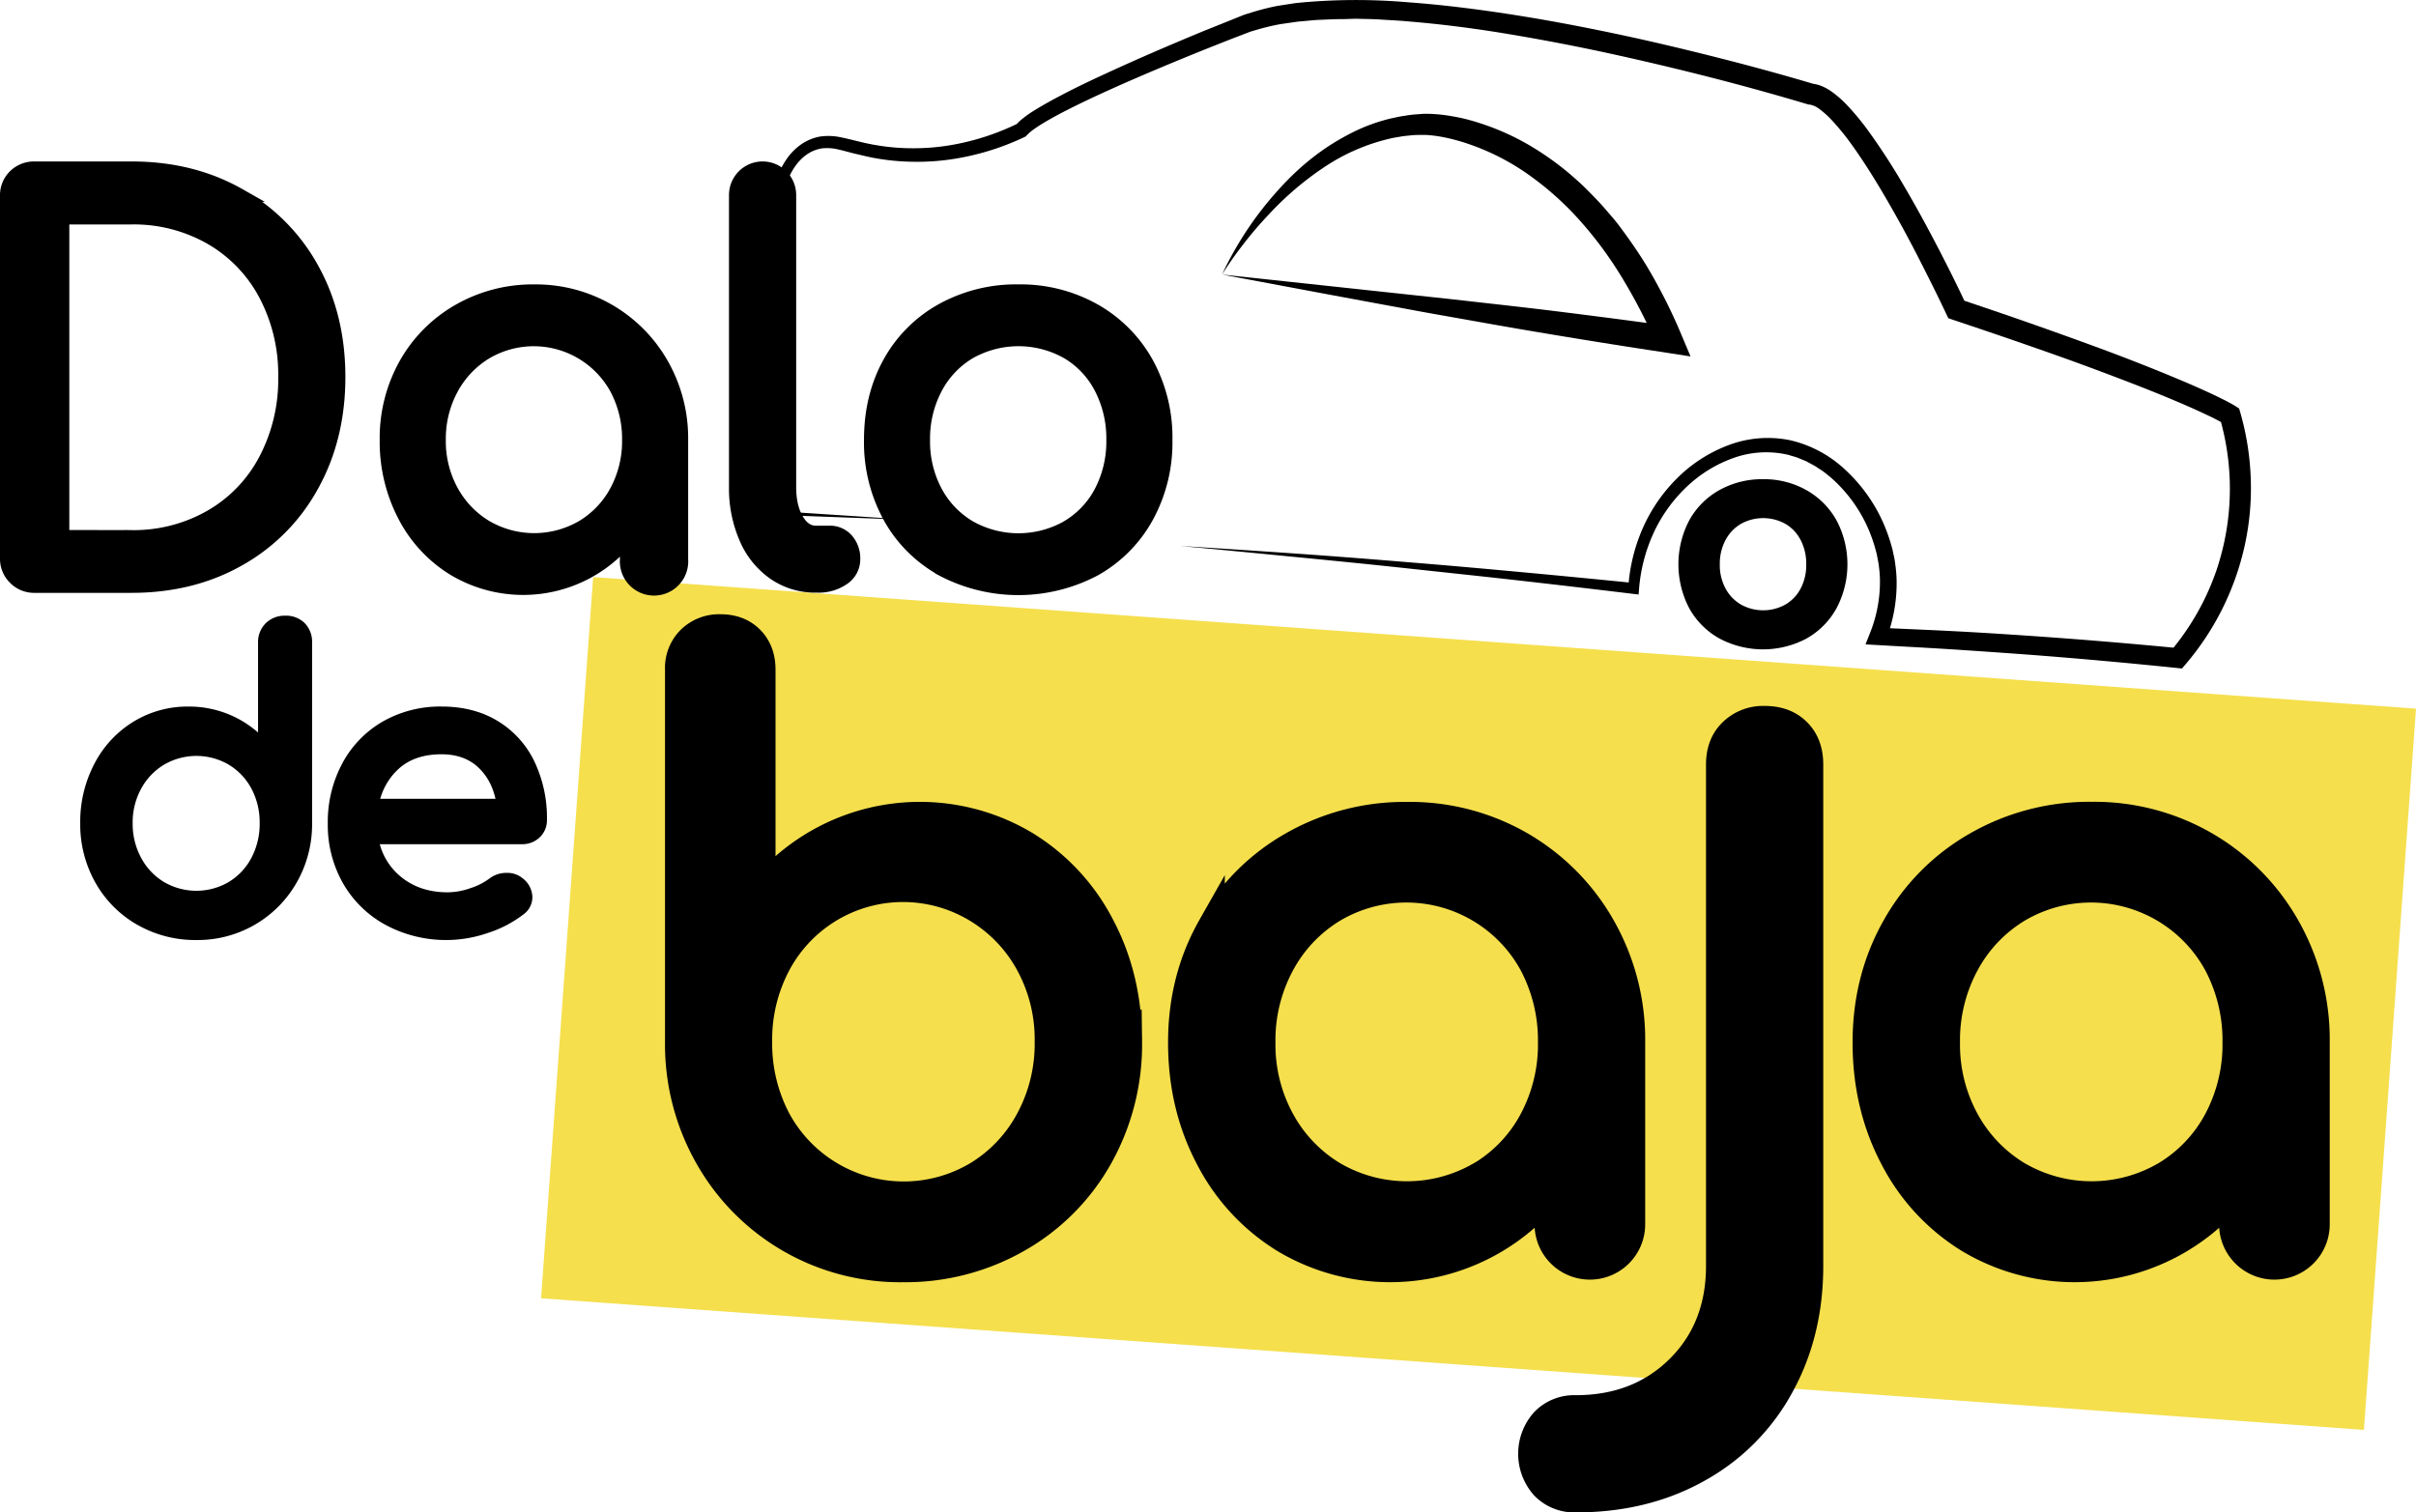
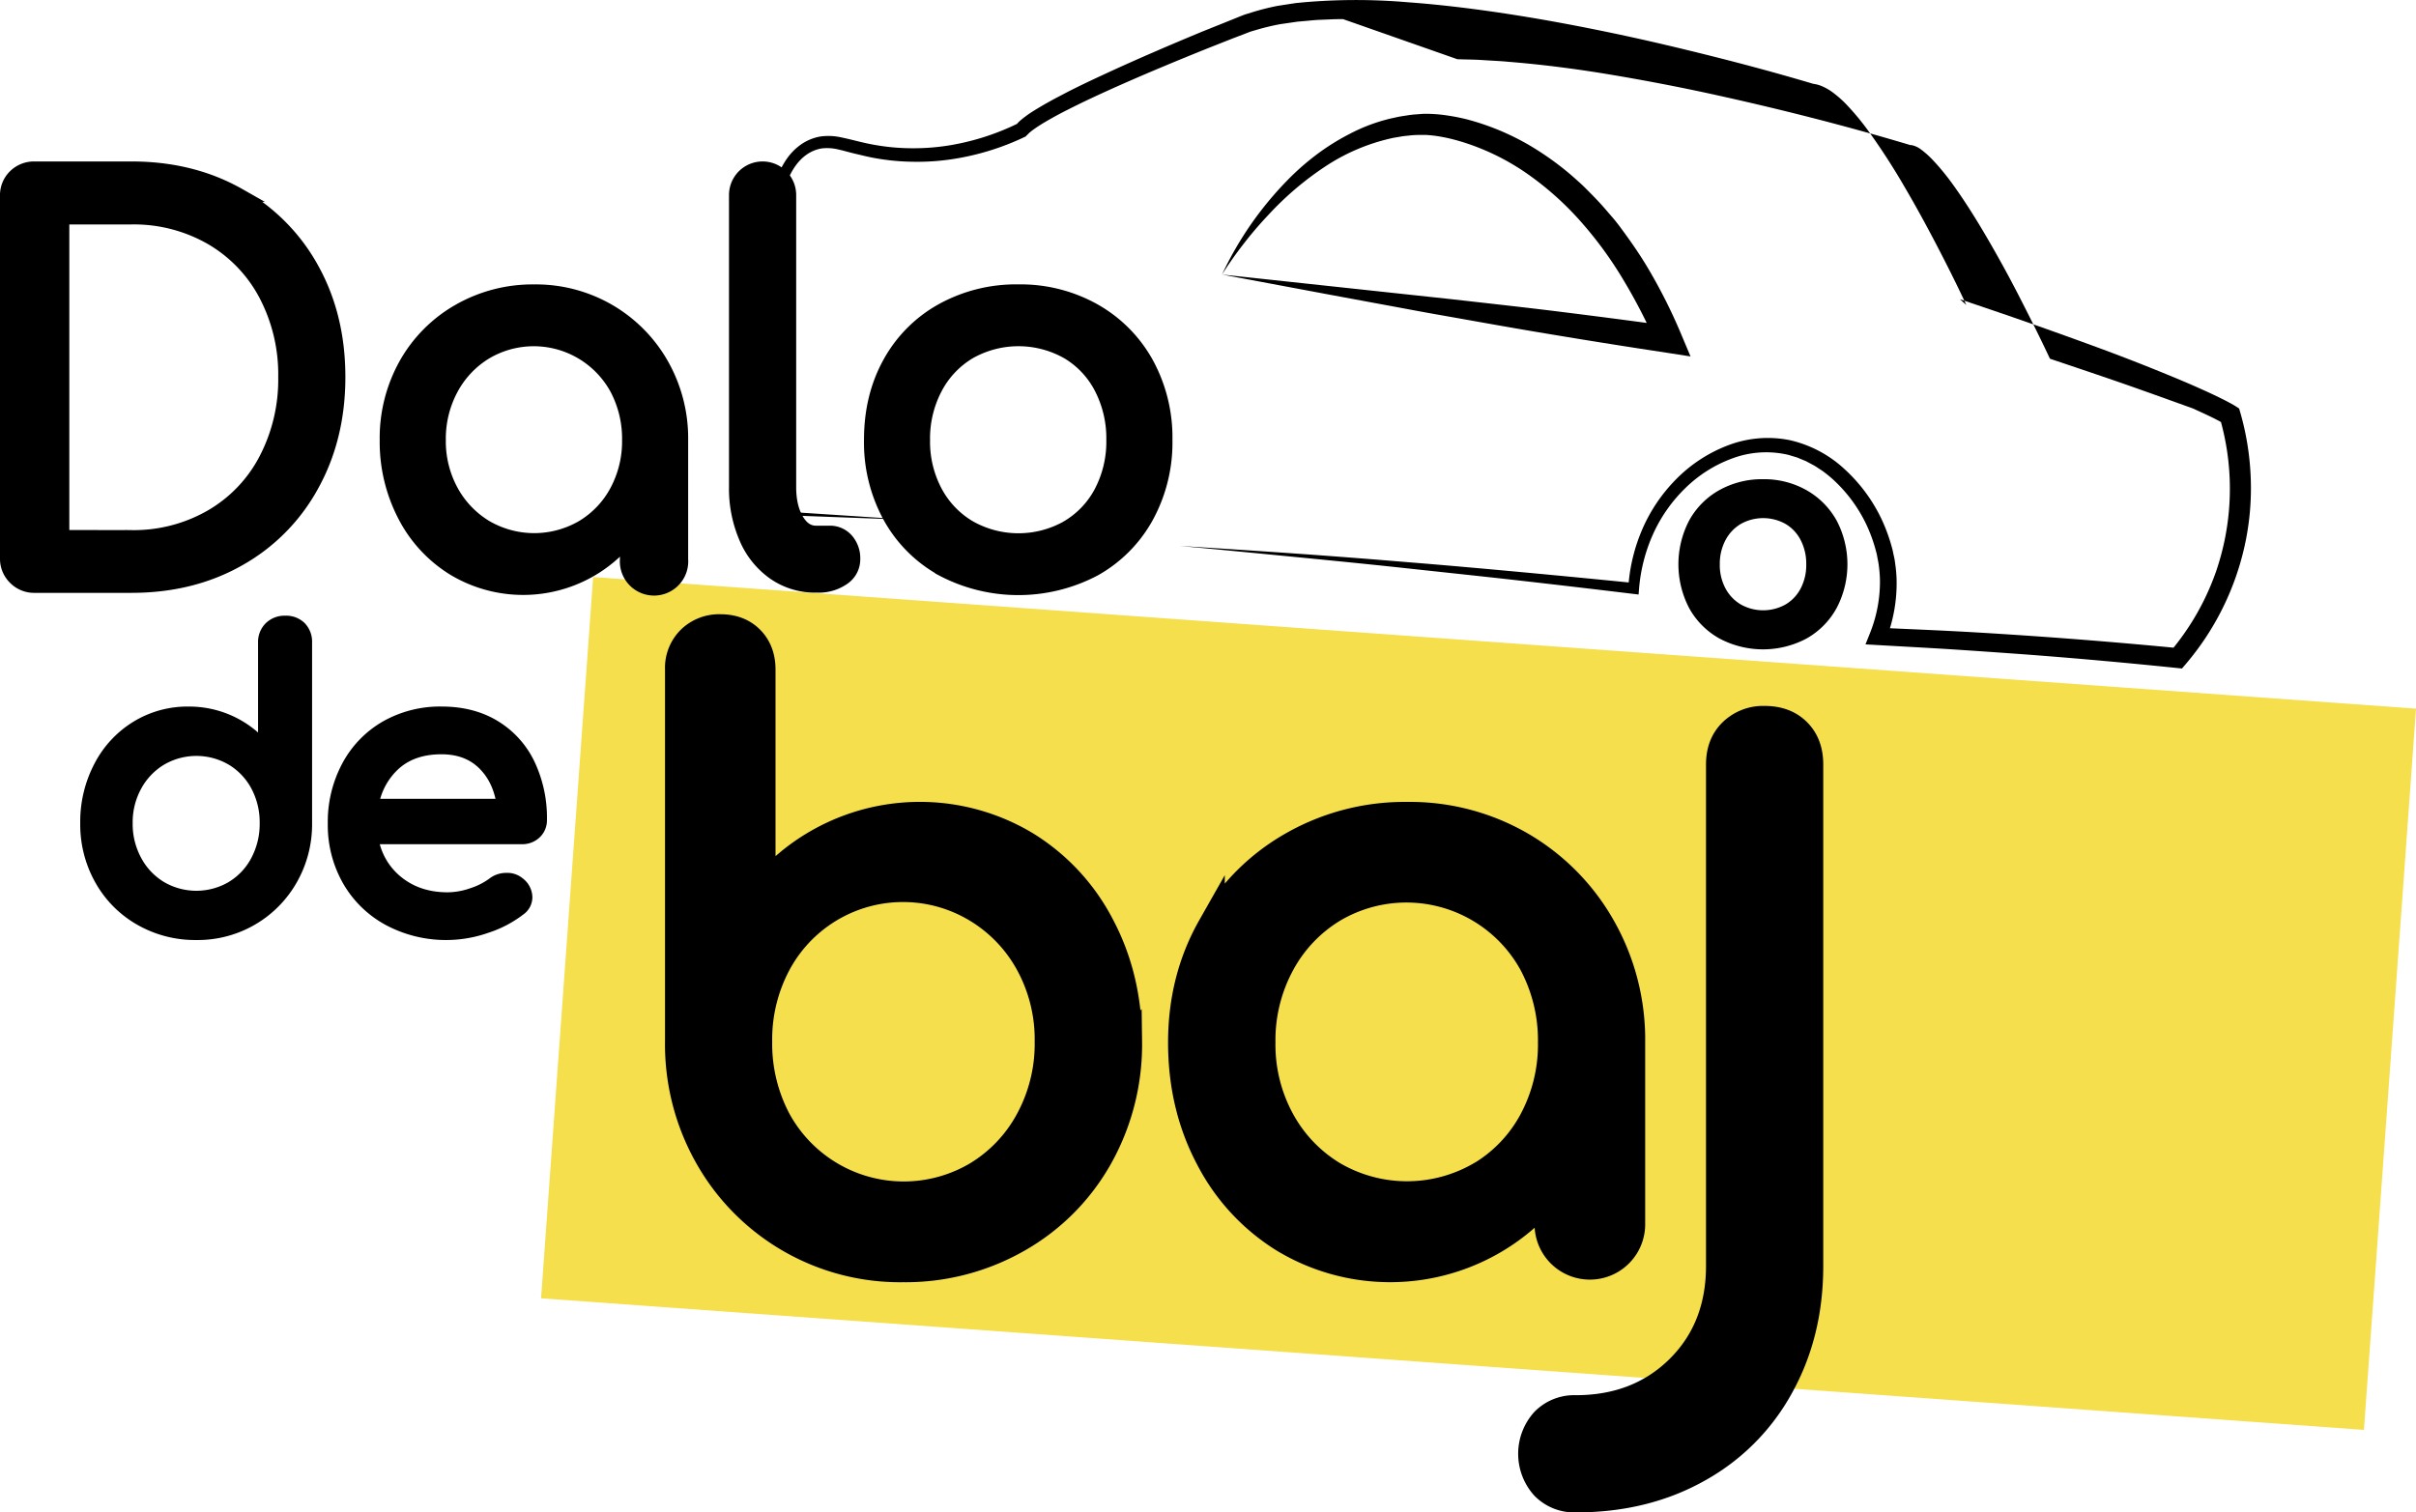
<svg xmlns="http://www.w3.org/2000/svg" viewBox="0 0 883.22 553.04">
  <defs>
    <style>.cls-1{fill:#f5df4d;}.cls-2,.cls-3{stroke:#000;stroke-miterlimit:10;}.cls-2{stroke-width:5px;}.cls-3{stroke-width:10px;}</style>
  </defs>
  <g id="Capa_2" data-name="Capa 2">
    <g id="Capa_1-2" data-name="Capa 1">
      <rect class="cls-1" x="206.45" y="234.73" width="668.12" height="264.42" transform="translate(27.83 -37.97) rotate(4.13)" />
-       <path d="M431.31,199.64q20.79,1.28,41.58,2.73t41.55,3.19c13.85,1.11,27.68,2.35,41.52,3.63s27.66,2.62,41.48,4L595.25,215a64.08,64.08,0,0,1,5.16-21.54,59.66,59.66,0,0,1,12.5-18.39,53,53,0,0,1,18.77-12.21,40.62,40.62,0,0,1,22.6-1.91,43.57,43.57,0,0,1,20.06,10.62,59.06,59.06,0,0,1,13.41,18.07,63.76,63.76,0,0,1,3.9,10.63c.28.9.41,1.85.63,2.77s.4,1.86.51,2.81a51.66,51.66,0,0,1,.54,5.69,56.71,56.71,0,0,1-3.85,22.31l-2.81-4.31c9.17.42,18.33.79,27.5,1.26s18.32,1.06,27.47,1.68q27.47,1.89,54.87,4.54l-3.12,1.26a93.32,93.32,0,0,0,12.42-19,94.36,94.36,0,0,0,4.38-10.49,96.3,96.3,0,0,0,3-10.94,93,93,0,0,0-1.68-45l1.57,2.14-.52-.31-.67-.37c-.44-.25-.92-.5-1.39-.75-.94-.5-1.94-1-2.9-1.45q-3-1.42-6-2.77c-4-1.8-8.13-3.51-12.23-5.2-8.24-3.35-16.58-6.5-24.93-9.61s-16.78-6.07-25.22-9-16.9-5.78-25.36-8.62l-1.62-.55-.74-1.56c-3.39-7.18-7-14.38-10.64-21.48s-7.5-14.12-11.51-21-8.22-13.63-12.83-20a86.89,86.89,0,0,0-7.34-8.87,32.24,32.24,0,0,0-4-3.54,8.38,8.38,0,0,0-3.5-1.65l-.41,0-.44-.13c-23.9-7.15-48.26-13.3-72.69-18.64-12.22-2.66-24.5-5-36.83-7.06s-24.7-3.65-37.1-4.65c-3.1-.3-6.19-.41-9.29-.62s-6.2-.21-9.29-.31L491,7c-1.55,0-3.09,0-4.62.09l-4.62.19c-1.53.09-3.05.26-4.58.39l-2.29.2c-.76.06-1.51.2-2.27.3l-4.51.65a83.76,83.76,0,0,0-8.74,2.09l-2.12.62c-.62.22-1.43.55-2.14.82L450.78,14,442,17.47c-11.63,4.67-23.21,9.48-34.63,14.58-5.7,2.57-11.37,5.18-16.9,8-2.78,1.39-5.5,2.86-8.13,4.4-1.32.77-2.6,1.57-3.8,2.4-.59.42-1.21.84-1.71,1.27-.24.22-.57.44-.74.64l-.62.62-.54.54-.4.19a94.21,94.21,0,0,1-26.74,8.14,85.06,85.06,0,0,1-14,.9,84.08,84.08,0,0,1-14-1.34c-2.3-.4-4.57-1-6.81-1.51s-4.4-1.18-6.51-1.64a17.2,17.2,0,0,0-6-.4,13.27,13.27,0,0,0-5.38,2.14c-3.3,2.2-5.67,5.83-7.28,9.81a61.81,61.81,0,0,0-3.48,12.7,201.54,201.54,0,0,0-2.34,26.89c-.29,9-.3,18.13-.28,27.21s0,18.18.26,27.24.65,18.15,1.27,27.21l-.69-.67,50.83,3.33-50.9-1.88-.63,0-.06-.65Q280.63,174,280,160.33c-.46-9.1-.66-18.19-.88-27.28s-.38-18.2-.27-27.32a202.85,202.85,0,0,1,1.84-27.45,64.17,64.17,0,0,1,3.47-13.61,31.26,31.26,0,0,1,3.37-6.45,21.16,21.16,0,0,1,5.27-5.37,17.53,17.53,0,0,1,7.15-2.94,21.52,21.52,0,0,1,7.55.32c2.33.48,4.54,1.05,6.73,1.58s4.34,1,6.52,1.34a78.32,78.32,0,0,0,13.16,1.06,80.62,80.62,0,0,0,13.18-1.06,90.33,90.33,0,0,0,25.13-8.06l-.94.73,1-1.07a12,12,0,0,1,1-.91c.68-.6,1.36-1.07,2-1.57,1.37-1,2.75-1.85,4.13-2.68,2.78-1.67,5.57-3.21,8.39-4.67,5.64-3,11.35-5.66,17.08-8.31,11.47-5.29,23.05-10.25,34.68-15.08L448.36,8l4.38-1.77c.76-.3,1.41-.57,2.26-.89l2.39-.74A89.7,89.7,0,0,1,467,2.15l4.8-.74c.8-.11,1.6-.26,2.4-.34l2.4-.23a221.09,221.09,0,0,1,38.25,0c12.66.93,25.23,2.52,37.72,4.46s24.9,4.28,37.25,6.87,24.63,5.5,36.86,8.58,24.37,6.38,36.53,10l-.85-.16a12.42,12.42,0,0,1,4.24,1.17,20,20,0,0,1,3.22,1.9,40,40,0,0,1,5.06,4.42,94.49,94.49,0,0,1,8.07,9.7,241.75,241.75,0,0,1,13.33,20.61c4.12,7,8,14.14,11.75,21.33s7.36,14.4,10.81,21.8l-2.36-2.11c8.49,2.87,17,5.74,25.45,8.71s16.91,6,25.33,9.1S784,133.57,792.36,137c4.17,1.72,8.33,3.46,12.46,5.33,2.07.92,4.14,1.89,6.2,2.88,1,.52,2.06,1,3.1,1.56.51.28,1,.54,1.56.84l.8.45c.3.18.49.28.91.56l1.17.76.4,1.38A99.68,99.68,0,0,1,822.81,175a97.53,97.53,0,0,1-2.2,24.45A100,100,0,0,1,798.91,243l-1.25,1.45-1.87-.19q-27.28-2.82-54.64-4.9-13.68-1-27.37-1.9c-9.13-.58-18.26-1.05-27.39-1.58l-4.42-.25,1.62-4.06a50.51,50.51,0,0,0,3.66-19.81,47.16,47.16,0,0,0-.42-5c-.09-.84-.27-1.66-.43-2.49s-.28-1.66-.53-2.47a55.92,55.92,0,0,0-3.4-9.6,53.35,53.35,0,0,0-11.9-16.44,44.65,44.65,0,0,0-3.9-3.24c-.66-.52-1.39-.93-2.09-1.41a18.82,18.82,0,0,0-2.15-1.29l-2.22-1.19-2.31-.95c-.39-.15-.76-.35-1.16-.46l-1.2-.36c-.8-.21-1.58-.53-2.39-.67a35.46,35.46,0,0,0-19.77,1.4,48.26,48.26,0,0,0-17.22,10.85,55,55,0,0,0-11.83,16.83,60.64,60.64,0,0,0-5.14,20.06l-.17,2.07-2-.24q-20.67-2.5-41.36-4.85c-13.8-1.56-27.6-3-41.41-4.5s-27.62-2.86-41.44-4.2S445.14,200.9,431.31,199.64Z" />
+       <path d="M431.31,199.64q20.79,1.28,41.58,2.73t41.55,3.19c13.85,1.11,27.68,2.35,41.52,3.63s27.66,2.62,41.48,4L595.25,215a64.08,64.08,0,0,1,5.16-21.54,59.66,59.66,0,0,1,12.5-18.39,53,53,0,0,1,18.77-12.21,40.62,40.62,0,0,1,22.6-1.91,43.57,43.57,0,0,1,20.06,10.62,59.06,59.06,0,0,1,13.41,18.07,63.76,63.76,0,0,1,3.9,10.63c.28.9.41,1.85.63,2.77s.4,1.86.51,2.81a51.66,51.66,0,0,1,.54,5.69,56.71,56.71,0,0,1-3.85,22.31l-2.81-4.31c9.17.42,18.33.79,27.5,1.26s18.32,1.06,27.47,1.68q27.47,1.89,54.87,4.54l-3.12,1.26a93.32,93.32,0,0,0,12.42-19,94.36,94.36,0,0,0,4.38-10.49,96.3,96.3,0,0,0,3-10.94,93,93,0,0,0-1.68-45l1.57,2.14-.52-.31-.67-.37c-.44-.25-.92-.5-1.39-.75-.94-.5-1.94-1-2.9-1.45q-3-1.42-6-2.77s-16.78-6.07-25.22-9-16.9-5.78-25.36-8.62l-1.62-.55-.74-1.56c-3.39-7.18-7-14.38-10.64-21.48s-7.5-14.12-11.51-21-8.22-13.63-12.83-20a86.89,86.89,0,0,0-7.34-8.87,32.24,32.24,0,0,0-4-3.54,8.38,8.38,0,0,0-3.5-1.65l-.41,0-.44-.13c-23.9-7.15-48.26-13.3-72.69-18.64-12.22-2.66-24.5-5-36.83-7.06s-24.7-3.65-37.1-4.65c-3.1-.3-6.19-.41-9.29-.62s-6.2-.21-9.29-.31L491,7c-1.55,0-3.09,0-4.62.09l-4.62.19c-1.53.09-3.05.26-4.58.39l-2.29.2c-.76.06-1.51.2-2.27.3l-4.51.65a83.76,83.76,0,0,0-8.74,2.09l-2.12.62c-.62.22-1.43.55-2.14.82L450.78,14,442,17.47c-11.63,4.67-23.21,9.48-34.63,14.58-5.7,2.57-11.37,5.18-16.9,8-2.78,1.39-5.5,2.86-8.13,4.4-1.32.77-2.6,1.57-3.8,2.4-.59.42-1.21.84-1.71,1.27-.24.22-.57.44-.74.64l-.62.62-.54.54-.4.19a94.21,94.21,0,0,1-26.74,8.14,85.06,85.06,0,0,1-14,.9,84.08,84.08,0,0,1-14-1.34c-2.3-.4-4.57-1-6.81-1.51s-4.4-1.18-6.51-1.64a17.2,17.2,0,0,0-6-.4,13.27,13.27,0,0,0-5.38,2.14c-3.3,2.2-5.67,5.83-7.28,9.81a61.81,61.81,0,0,0-3.48,12.7,201.54,201.54,0,0,0-2.34,26.89c-.29,9-.3,18.13-.28,27.21s0,18.18.26,27.24.65,18.15,1.27,27.21l-.69-.67,50.83,3.33-50.9-1.88-.63,0-.06-.65Q280.63,174,280,160.33c-.46-9.1-.66-18.19-.88-27.28s-.38-18.2-.27-27.32a202.85,202.85,0,0,1,1.84-27.45,64.17,64.17,0,0,1,3.47-13.61,31.26,31.26,0,0,1,3.37-6.45,21.16,21.16,0,0,1,5.27-5.37,17.53,17.53,0,0,1,7.15-2.94,21.52,21.52,0,0,1,7.55.32c2.33.48,4.54,1.05,6.73,1.58s4.34,1,6.52,1.34a78.32,78.32,0,0,0,13.16,1.06,80.62,80.62,0,0,0,13.18-1.06,90.33,90.33,0,0,0,25.13-8.06l-.94.73,1-1.07a12,12,0,0,1,1-.91c.68-.6,1.36-1.07,2-1.57,1.37-1,2.75-1.85,4.13-2.68,2.78-1.67,5.57-3.21,8.39-4.67,5.64-3,11.35-5.66,17.08-8.31,11.47-5.29,23.05-10.25,34.68-15.08L448.36,8l4.38-1.77c.76-.3,1.41-.57,2.26-.89l2.39-.74A89.7,89.7,0,0,1,467,2.15l4.8-.74c.8-.11,1.6-.26,2.4-.34l2.4-.23a221.09,221.09,0,0,1,38.25,0c12.66.93,25.23,2.52,37.72,4.46s24.9,4.28,37.25,6.87,24.63,5.5,36.86,8.58,24.37,6.38,36.53,10l-.85-.16a12.42,12.42,0,0,1,4.24,1.17,20,20,0,0,1,3.22,1.9,40,40,0,0,1,5.06,4.42,94.49,94.49,0,0,1,8.07,9.7,241.75,241.75,0,0,1,13.33,20.61c4.12,7,8,14.14,11.75,21.33s7.36,14.4,10.81,21.8l-2.36-2.11c8.49,2.87,17,5.74,25.45,8.71s16.91,6,25.33,9.1S784,133.57,792.36,137c4.17,1.72,8.33,3.46,12.46,5.33,2.07.92,4.14,1.89,6.2,2.88,1,.52,2.06,1,3.1,1.56.51.28,1,.54,1.56.84l.8.45c.3.18.49.28.91.56l1.17.76.4,1.38A99.68,99.68,0,0,1,822.81,175a97.53,97.53,0,0,1-2.2,24.45A100,100,0,0,1,798.91,243l-1.25,1.45-1.87-.19q-27.28-2.82-54.64-4.9-13.68-1-27.37-1.9c-9.13-.58-18.26-1.05-27.39-1.58l-4.42-.25,1.62-4.06a50.51,50.51,0,0,0,3.66-19.81,47.16,47.16,0,0,0-.42-5c-.09-.84-.27-1.66-.43-2.49s-.28-1.66-.53-2.47a55.92,55.92,0,0,0-3.4-9.6,53.35,53.35,0,0,0-11.9-16.44,44.65,44.65,0,0,0-3.9-3.24c-.66-.52-1.39-.93-2.09-1.41a18.82,18.82,0,0,0-2.15-1.29l-2.22-1.19-2.31-.95c-.39-.15-.76-.35-1.16-.46l-1.2-.36c-.8-.21-1.58-.53-2.39-.67a35.46,35.46,0,0,0-19.77,1.4,48.26,48.26,0,0,0-17.22,10.85,55,55,0,0,0-11.83,16.83,60.64,60.64,0,0,0-5.14,20.06l-.17,2.07-2-.24q-20.67-2.5-41.36-4.85c-13.8-1.56-27.6-3-41.41-4.5s-27.62-2.86-41.44-4.2S445.14,200.9,431.31,199.64Z" />
      <path class="cls-2" d="M5.43,211.35a9.83,9.83,0,0,1-2.93-7.23V71.71a9.77,9.77,0,0,1,2.93-7.33,10,10,0,0,1,7.24-2.84h35.4q22.09,0,39.31,9.78a69.09,69.09,0,0,1,26.79,27.09q9.58,17.31,9.59,39.41t-9.59,39.5a68.89,68.89,0,0,1-26.79,27.19q-17.2,9.78-39.31,9.78H12.67A9.83,9.83,0,0,1,5.43,211.35Zm42.64-15a56.75,56.75,0,0,0,29-7.44,51.54,51.54,0,0,0,20-20.83,63.18,63.18,0,0,0,7.14-30.21,62.68,62.68,0,0,0-7.14-30.12A51.78,51.78,0,0,0,77.11,87a56.75,56.75,0,0,0-29-7.43H22.84V196.3Z" />
      <path class="cls-2" d="M222.57,113.66a52.77,52.77,0,0,1,19.37,19.56,54.64,54.64,0,0,1,7.13,27.68v43.61a10,10,0,1,1-19.94,0v-7.24A49.24,49.24,0,0,1,165.86,208a49.38,49.38,0,0,1-18-19.46,58.34,58.34,0,0,1-6.55-27.67,55.18,55.18,0,0,1,7-27.68,51.56,51.56,0,0,1,19.46-19.56,54.24,54.24,0,0,1,27.48-7.13A53.17,53.17,0,0,1,222.57,113.66Zm-9.58,79a33.84,33.84,0,0,0,12.42-13.11,38.56,38.56,0,0,0,4.5-18.67,39.19,39.19,0,0,0-4.5-18.78,34.49,34.49,0,0,0-47.82-13.2,34.5,34.5,0,0,0-12.52,13.2,38.57,38.57,0,0,0-4.59,18.78,38,38,0,0,0,4.59,18.67,34.61,34.61,0,0,0,12.52,13.11,35.1,35.1,0,0,0,35.4,0Z" />
      <path class="cls-2" d="M283.18,209.69a29.92,29.92,0,0,1-10.47-12.91A45.36,45.36,0,0,1,269,178.11V71.32a9.78,9.78,0,1,1,19.56,0V178.11q0,7.23,2.73,11.93t7,4.69h4.89a8.11,8.11,0,0,1,6.36,2.74,10.18,10.18,0,0,1,2.45,7,8.38,8.38,0,0,1-3.72,7,15.71,15.71,0,0,1-9.58,2.74h-.4A26.26,26.26,0,0,1,283.18,209.69Z" />
      <path class="cls-2" d="M344.36,208.13a49,49,0,0,1-19.17-19.27,56.6,56.6,0,0,1-6.84-28q0-15.84,6.84-28.17a49,49,0,0,1,19.17-19.26,55.93,55.93,0,0,1,28-6.94A55,55,0,0,1,400,113.47a50,50,0,0,1,19.17,19.26,56.5,56.5,0,0,1,6.94,28.17,56.5,56.5,0,0,1-6.85,28,49.25,49.25,0,0,1-19.06,19.27,59.63,59.63,0,0,1-55.84,0Zm45.86-15.36a32.36,32.36,0,0,0,12.32-13,39.63,39.63,0,0,0,4.4-18.87,40.2,40.2,0,0,0-4.4-19,32.27,32.27,0,0,0-12.32-13.11,36.48,36.48,0,0,0-35.79,0A33,33,0,0,0,342,141.93a39.55,39.55,0,0,0-4.5,19,39,39,0,0,0,4.5,18.87,33.07,33.07,0,0,0,12.42,13,36.42,36.42,0,0,0,35.79,0Z" />
      <path class="cls-2" d="M109.59,229.59a7.27,7.27,0,0,1,2,5.36v66a40.41,40.41,0,0,1-5.28,20.49A39.09,39.09,0,0,1,71.8,341.24,40.06,40.06,0,0,1,51.45,336a38,38,0,0,1-14.4-14.48A40.77,40.77,0,0,1,31.83,301a43.16,43.16,0,0,1,4.86-20.49A36.47,36.47,0,0,1,50,266.09a35.26,35.26,0,0,1,18.89-5.22,35.64,35.64,0,0,1,27.95,13.18V235a7.12,7.12,0,0,1,2.1-5.36,7.31,7.31,0,0,1,5.29-2A7.22,7.22,0,0,1,109.59,229.59ZM84.9,324.66a24.91,24.91,0,0,0,9.2-9.78A29,29,0,0,0,97.43,301a28.63,28.63,0,0,0-3.33-13.83,25.1,25.1,0,0,0-9.2-9.7,25.95,25.95,0,0,0-26.2,0,25.5,25.5,0,0,0-9.27,9.7A28.12,28.12,0,0,0,46,301a28.48,28.48,0,0,0,3.41,13.9,25.3,25.3,0,0,0,9.27,9.78,25.95,25.95,0,0,0,26.2,0Z" />
      <path class="cls-2" d="M195.57,304.39a6.66,6.66,0,0,1-4.78,1.81h-55a25.55,25.55,0,0,0,9.2,16.36q7.6,6.22,18.61,6.23a28,28,0,0,0,9.05-1.6,26.78,26.78,0,0,0,7.74-3.91,7.52,7.52,0,0,1,4.78-1.59,6.21,6.21,0,0,1,4.35,1.45,6.34,6.34,0,0,1,2.6,4.92,5.23,5.23,0,0,1-2.31,4.34,40.12,40.12,0,0,1-12.24,6.38,44.23,44.23,0,0,1-35.26-2.68,37.3,37.3,0,0,1-14.7-14.27,40.55,40.55,0,0,1-5.28-20.7,42.8,42.8,0,0,1,5-20.78A36.19,36.19,0,0,1,141.19,266a39.78,39.78,0,0,1,20.21-5.14q11.15,0,19.25,4.93a32.44,32.44,0,0,1,12.46,13.75,45.46,45.46,0,0,1,4.34,20.27A6.09,6.09,0,0,1,195.57,304.39Zm-51.33-25.27a26,26,0,0,0-8.33,15.49h48.22q-1.31-9.69-7.24-15.49t-15.49-5.8Q150.82,273.32,144.24,279.12Z" />
      <path d="M446.74,100.39a124.69,124.69,0,0,1,14.55-23.77A126.9,126.9,0,0,1,470.55,66a93.39,93.39,0,0,1,10.64-9.39A84.34,84.34,0,0,1,493.32,49a64.28,64.28,0,0,1,13.54-5.28c1.17-.34,2.37-.55,3.57-.83s2.4-.45,3.61-.63a34.61,34.61,0,0,1,3.65-.44l1.83-.14.91-.07.52,0h.53a53.45,53.45,0,0,1,7.49.6,72.48,72.48,0,0,1,7.19,1.41,91.55,91.55,0,0,1,26.53,11.71,107,107,0,0,1,11.62,8.64c1.81,1.59,3.63,3.17,5.33,4.87s3.38,3.4,5,5.14,3.17,3.6,4.74,5.41,3,3.74,4.39,5.67c2.83,3.85,5.51,7.79,8,11.86a196.22,196.22,0,0,1,12.84,25.34l3.4,8.08L609.41,129q-20.89-3.15-41.74-6.63c-13.89-2.28-27.64-4.78-41.31-7.19-6.85-1.19-13.59-2.5-20.34-3.73l-20.08-3.72Zm0,0,83.75,9c13.56,1.54,27,3,40.38,4.67s26.65,3.39,40,5.24l-5.22,6.78a198.7,198.7,0,0,0-12.35-24,141.23,141.23,0,0,0-15.83-21.53,111,111,0,0,0-19.84-17.49A86.16,86.16,0,0,0,534,51.73c-2.09-.6-4.2-1.17-6.32-1.56a45.79,45.79,0,0,0-6.29-.82l-.33,0h-.36l-.81,0-1.63,0a31.87,31.87,0,0,0-3.24.23c-1.08.11-2.16.2-3.23.41s-2.15.33-3.21.59A72.55,72.55,0,0,0,484.29,61a113,113,0,0,0-20.63,17.61,137.34,137.34,0,0,0-8.94,10.44A136,136,0,0,0,446.74,100.39Z" />
      <path class="cls-3" d="M375.06,309a75.32,75.32,0,0,1,27.45,29.69q10,18.94,10,42.22a84.15,84.15,0,0,1-10.74,42.23,78.49,78.49,0,0,1-29.69,29.84,82.67,82.67,0,0,1-41.93,10.89A80.47,80.47,0,0,1,259,423.09a83.24,83.24,0,0,1-10.89-42.23V244.79a14.61,14.61,0,0,1,4.33-11,15,15,0,0,1,10.89-4.18q6.85,0,11,4.18t4.18,11v80.57A75.1,75.1,0,0,1,375.06,309Zm-17.9,120.7a52.42,52.42,0,0,0,19.09-20.14,58.68,58.68,0,0,0,7-28.65,57.88,57.88,0,0,0-7-28.5,52.79,52.79,0,0,0-19.09-20,52.11,52.11,0,0,0-73,20,58.89,58.89,0,0,0-6.87,28.5,59.7,59.7,0,0,0,6.87,28.65,52.61,52.61,0,0,0,73,20.14Z" />
      <path class="cls-3" d="M556,309.09a80.28,80.28,0,0,1,29.54,29.85,83.18,83.18,0,0,1,10.89,42.22V447.7a15.22,15.22,0,1,1-30.44,0v-11a75.13,75.13,0,0,1-96.53,16.42,75.35,75.35,0,0,1-27.45-29.7q-10-18.94-10-42.22t10.74-42.22a78.52,78.52,0,0,1,29.69-29.85,82.64,82.64,0,0,1,41.93-10.89A81,81,0,0,1,556,309.09ZM541.42,429.65a51.54,51.54,0,0,0,18.94-20,58.86,58.86,0,0,0,6.87-28.5,59.76,59.76,0,0,0-6.87-28.65,52.61,52.61,0,0,0-73-20.14,52.49,52.49,0,0,0-19.09,20.14,58.73,58.73,0,0,0-7,28.65,57.85,57.85,0,0,0,7,28.5,52.64,52.64,0,0,0,19.09,20,53.56,53.56,0,0,0,54,0Z" />
      <path class="cls-2" d="M562.69,545.16a20.28,20.28,0,0,1,0-27.1,17.78,17.78,0,0,1,13.37-5.38q21.9,0,36-13.92t14.11-35.82V279.57q0-8.54,5.38-13.73a18.68,18.68,0,0,1,13.55-5.2q8.53,0,13.73,5.2t5.2,13.73V462.94q0,25.23-11.14,45.28a78.67,78.67,0,0,1-31.18,31.18q-20,11.15-45.65,11.14A17.82,17.82,0,0,1,562.69,545.16Z" />
-       <path class="cls-3" d="M806.24,309.09a80.38,80.38,0,0,1,29.55,29.85,83.18,83.18,0,0,1,10.89,42.22V447.7a15.22,15.22,0,1,1-30.44,0v-11a75.13,75.13,0,0,1-96.53,16.42,75.44,75.44,0,0,1-27.46-29.7q-10-18.94-10-42.22T693,338.94a78.45,78.45,0,0,1,29.69-29.85,82.61,82.61,0,0,1,41.93-10.89A81,81,0,0,1,806.24,309.09ZM791.62,429.65a51.56,51.56,0,0,0,19-20,59,59,0,0,0,6.86-28.5,59.87,59.87,0,0,0-6.86-28.65,52.61,52.61,0,0,0-73-20.14,52.45,52.45,0,0,0-19.1,20.14,58.72,58.72,0,0,0-7,28.65,57.84,57.84,0,0,0,7,28.5,52.59,52.59,0,0,0,19.1,20,53.54,53.54,0,0,0,54,0Z" />
      <path class="cls-2" d="M629.79,231.29a25.81,25.81,0,0,1-10.1-10.15,32.12,32.12,0,0,1,0-29.59,25.83,25.83,0,0,1,10.1-10.16,29.52,29.52,0,0,1,14.74-3.66,29,29,0,0,1,14.59,3.66,26.32,26.32,0,0,1,10.11,10.16,31.93,31.93,0,0,1,0,29.59,26,26,0,0,1-10,10.15,31.43,31.43,0,0,1-29.44,0ZM654,223.2a17.09,17.09,0,0,0,6.49-6.86,20.9,20.9,0,0,0,2.32-10,21.22,21.22,0,0,0-2.32-10,17,17,0,0,0-6.49-6.91,19.26,19.26,0,0,0-18.87,0,17.52,17.52,0,0,0-6.55,6.91,20.89,20.89,0,0,0-2.37,10,20.58,20.58,0,0,0,2.37,10,17.58,17.58,0,0,0,6.55,6.86,19.26,19.26,0,0,0,18.87,0Z" />
    </g>
  </g>
</svg>